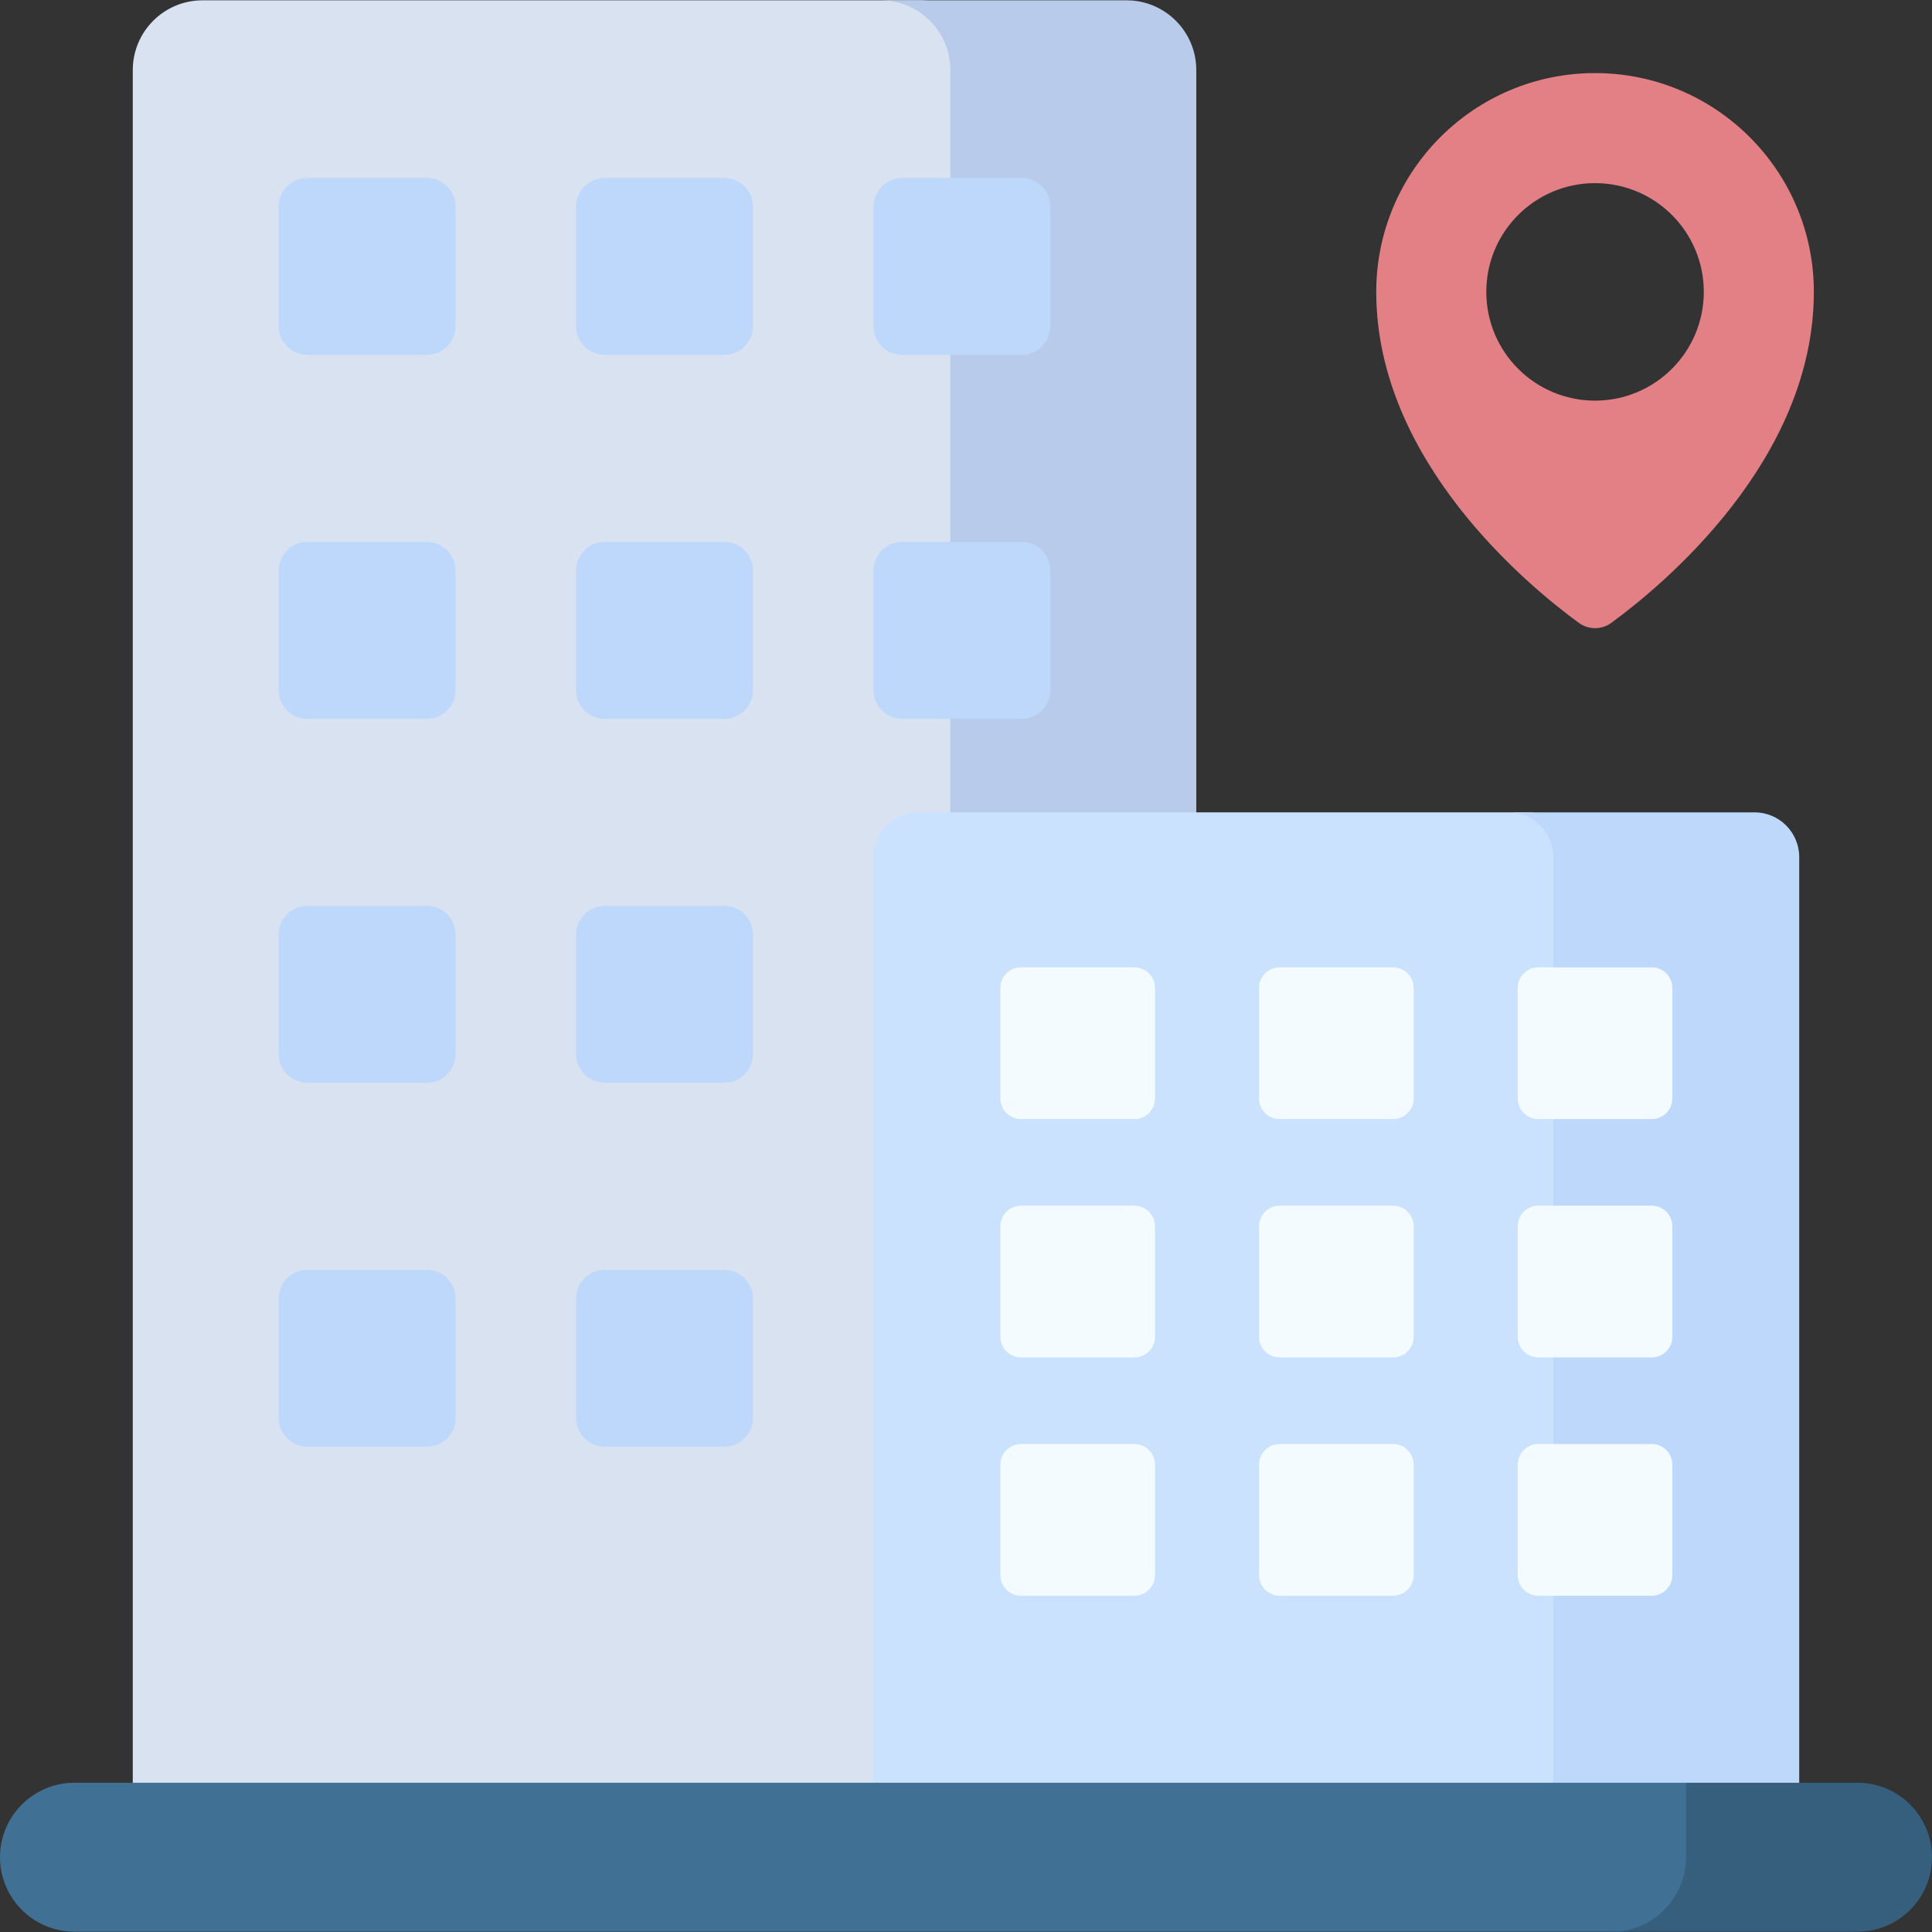
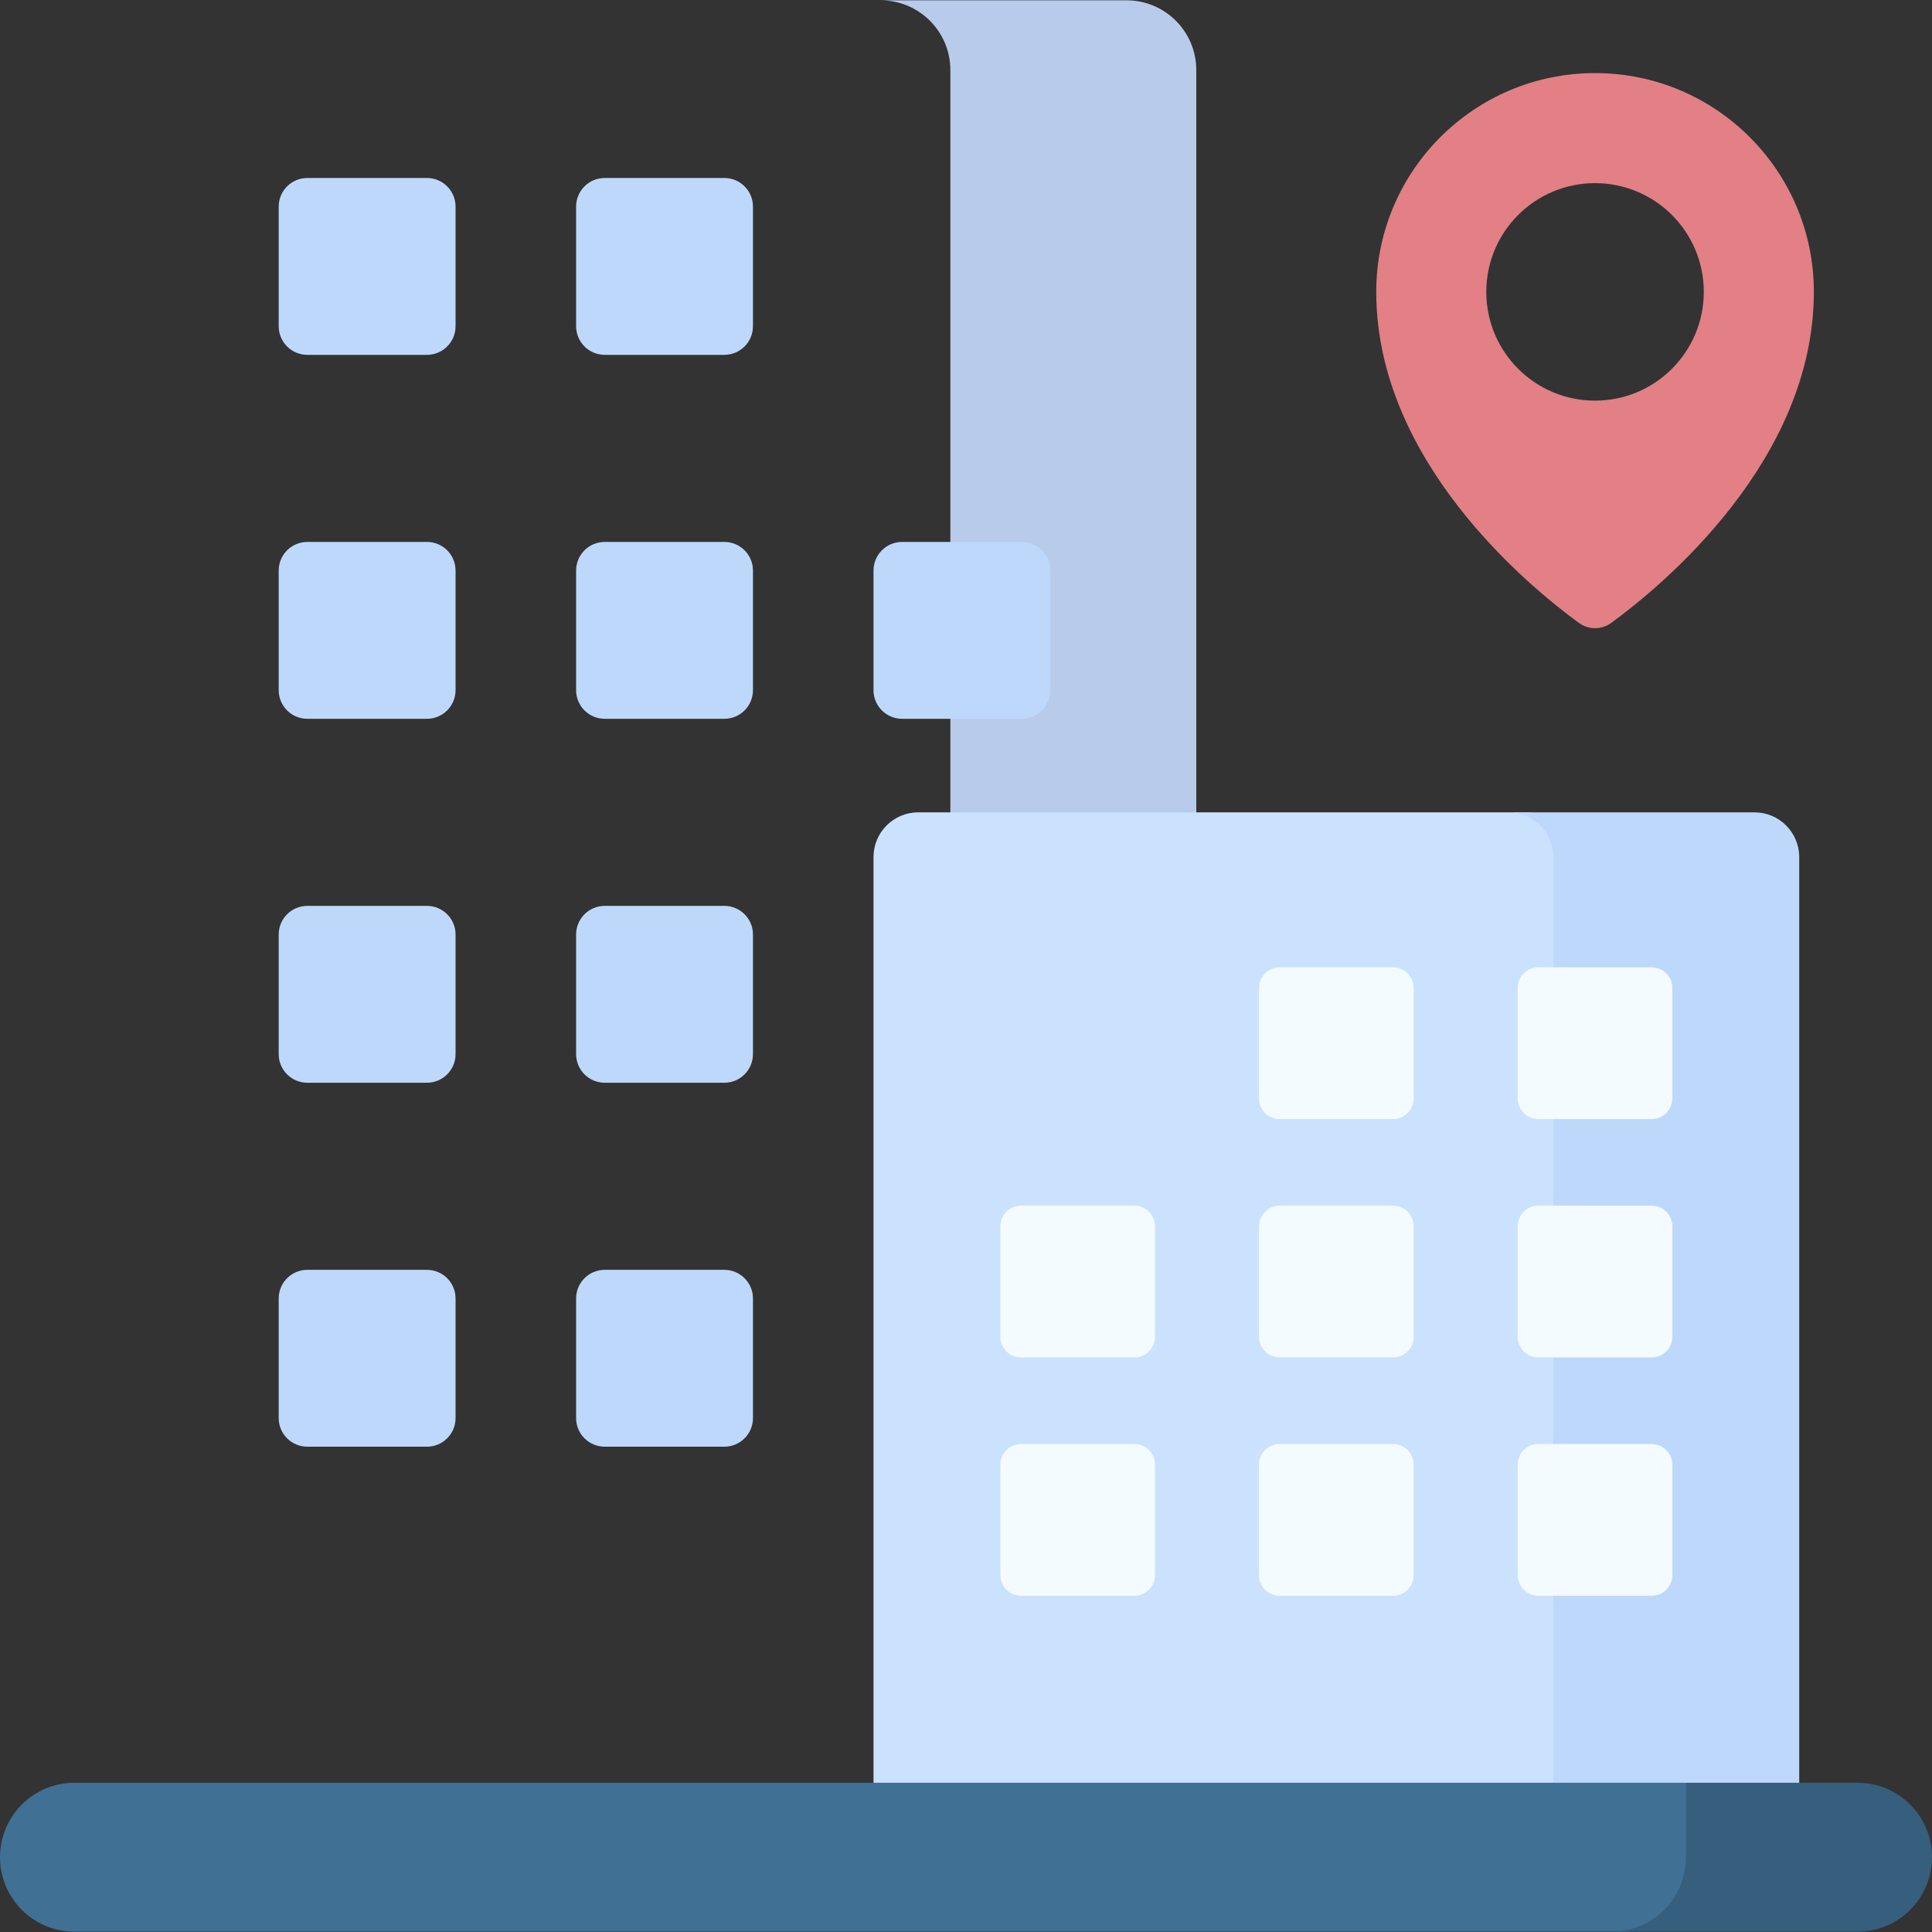
<svg xmlns="http://www.w3.org/2000/svg" id="Capa_1" enable-background="new 0 0 512 512" height="512" viewBox="0 0 512 512" width="512">
  <rect x="0" y="0" width="512" height="512" fill="#333333" stroke="none" />
  <g>
    <g>
      <g>
-         <path d="m262.253 483.084v-464.511c0-10.204-8.267-18.477-18.468-18.487h-190.11c-10.21 0-18.487 8.277-18.487 18.487v464.512h281.84-54.775z" fill="#d8e2f1" />
        <path d="m298.541.085h-65.174c10.21 0 18.487 8.277 18.487 18.487v464.512h65.174v-464.512c0-10.21-8.277-18.487-18.487-18.487z" fill="#b9cbea" />
        <g fill="#bed8fb">
          <g>
            <path d="m73.859 86.454v-31.7c0-4.189 3.396-7.584 7.584-7.584h31.701c4.189 0 7.584 3.396 7.584 7.584v31.701c0 4.189-3.396 7.584-7.584 7.584h-31.701c-4.188 0-7.584-3.396-7.584-7.585z" />
            <path d="m152.674 86.454v-31.7c0-4.189 3.396-7.584 7.584-7.584h31.701c4.189 0 7.584 3.396 7.584 7.584v31.701c0 4.189-3.396 7.584-7.584 7.584h-31.701c-4.189 0-7.584-3.396-7.584-7.585z" />
-             <path d="m231.487 86.454v-31.7c0-4.189 3.396-7.584 7.584-7.584h31.701c4.189 0 7.584 3.396 7.584 7.584v31.701c0 4.189-3.396 7.584-7.584 7.584h-31.701c-4.188 0-7.584-3.396-7.584-7.585z" />
          </g>
          <g>
            <path d="m73.859 182.904v-31.701c0-4.189 3.396-7.584 7.584-7.584h31.701c4.189 0 7.584 3.396 7.584 7.584v31.701c0 4.189-3.396 7.584-7.584 7.584h-31.701c-4.188.001-7.584-3.395-7.584-7.584z" />
            <path d="m152.674 182.904v-31.701c0-4.189 3.396-7.584 7.584-7.584h31.701c4.189 0 7.584 3.396 7.584 7.584v31.701c0 4.189-3.396 7.584-7.584 7.584h-31.701c-4.189.001-7.584-3.395-7.584-7.584z" />
            <path d="m231.487 182.904v-31.701c0-4.189 3.396-7.584 7.584-7.584h31.701c4.189 0 7.584 3.396 7.584 7.584v31.701c0 4.189-3.396 7.584-7.584 7.584h-31.701c-4.188.001-7.584-3.395-7.584-7.584z" />
          </g>
          <g>
            <path d="m73.859 279.354v-31.701c0-4.189 3.396-7.584 7.584-7.584h31.701c4.189 0 7.584 3.396 7.584 7.584v31.701c0 4.189-3.396 7.584-7.584 7.584h-31.701c-4.188.001-7.584-3.395-7.584-7.584z" />
            <path d="m152.674 279.354v-31.701c0-4.189 3.396-7.584 7.584-7.584h31.701c4.189 0 7.584 3.396 7.584 7.584v31.701c0 4.189-3.396 7.584-7.584 7.584h-31.701c-4.189.001-7.584-3.395-7.584-7.584z" />
          </g>
          <g>
            <path d="m73.859 375.805v-31.701c0-4.189 3.396-7.584 7.584-7.584h31.701c4.189 0 7.584 3.396 7.584 7.584v31.701c0 4.189-3.396 7.584-7.584 7.584h-31.701c-4.188 0-7.584-3.396-7.584-7.584z" />
            <path d="m152.674 375.805v-31.701c0-4.189 3.396-7.584 7.584-7.584h31.701c4.189 0 7.584 3.396 7.584 7.584v31.701c0 4.189-3.396 7.584-7.584 7.584h-31.701c-4.189 0-7.584-3.396-7.584-7.584z" />
          </g>
        </g>
      </g>
      <path d="m416.533 483.084v-255.945c0-6.551-5.31-11.86-11.86-11.86h-161.325c-6.55 0-11.86 5.31-11.86 11.86v255.945z" fill="#cbe2ff" />
      <path d="m464.952 215.279h-65.174c6.55 0 11.86 5.31 11.86 11.86v255.945h65.174v-255.945c0-6.55-5.31-11.86-11.86-11.86z" fill="#bed8fb" />
      <g fill="#f4fbff">
        <g>
-           <path d="m300.607 296.569h-30.021c-3.025 0-5.477-2.452-5.477-5.477v-29.258c0-3.025 2.452-5.477 5.477-5.477h30.021c3.025 0 5.477 2.452 5.477 5.477v29.258c0 3.025-2.452 5.477-5.477 5.477z" />
          <path d="m300.607 359.728h-30.021c-3.025 0-5.477-2.452-5.477-5.477v-29.258c0-3.025 2.452-5.477 5.477-5.477h30.021c3.025 0 5.477 2.452 5.477 5.477v29.258c0 3.025-2.452 5.477-5.477 5.477z" />
          <path d="m300.607 422.888h-30.021c-3.025 0-5.477-2.452-5.477-5.477v-29.258c0-3.025 2.452-5.477 5.477-5.477h30.021c3.025 0 5.477 2.452 5.477 5.477v29.258c0 3.025-2.452 5.477-5.477 5.477z" />
        </g>
        <g>
          <path d="m369.16 296.569h-30.021c-3.025 0-5.477-2.452-5.477-5.477v-29.258c0-3.025 2.452-5.477 5.477-5.477h30.021c3.025 0 5.477 2.452 5.477 5.477v29.258c0 3.025-2.452 5.477-5.477 5.477z" />
          <path d="m369.16 359.728h-30.021c-3.025 0-5.477-2.452-5.477-5.477v-29.258c0-3.025 2.452-5.477 5.477-5.477h30.021c3.025 0 5.477 2.452 5.477 5.477v29.258c0 3.025-2.452 5.477-5.477 5.477z" />
          <path d="m369.16 422.888h-30.021c-3.025 0-5.477-2.452-5.477-5.477v-29.258c0-3.025 2.452-5.477 5.477-5.477h30.021c3.025 0 5.477 2.452 5.477 5.477v29.258c0 3.025-2.452 5.477-5.477 5.477z" />
        </g>
        <g>
          <path d="m437.713 296.569h-30.021c-3.025 0-5.477-2.452-5.477-5.477v-29.258c0-3.025 2.452-5.477 5.477-5.477h30.021c3.025 0 5.477 2.452 5.477 5.477v29.258c0 3.025-2.452 5.477-5.477 5.477z" />
          <path d="m437.713 359.728h-30.021c-3.025 0-5.477-2.452-5.477-5.477v-29.258c0-3.025 2.452-5.477 5.477-5.477h30.021c3.025 0 5.477 2.452 5.477 5.477v29.258c0 3.025-2.452 5.477-5.477 5.477z" />
          <path d="m437.713 422.888h-30.021c-3.025 0-5.477-2.452-5.477-5.477v-29.258c0-3.025 2.452-5.477 5.477-5.477h30.021c3.025 0 5.477 2.452 5.477 5.477v29.258c0 3.025-2.452 5.477-5.477 5.477z" />
        </g>
      </g>
      <path d="m422.703 19.369c-32.025 0-57.986 25.961-57.986 57.986 0 44.772 40.258 77.906 53.686 87.712 2.562 1.871 6.038 1.871 8.6 0 13.427-9.806 53.685-42.939 53.685-87.712 0-32.025-25.961-57.986-57.985-57.986zm0 86.805c-15.917 0-28.82-12.903-28.82-28.82s12.903-28.82 28.82-28.82 28.82 12.903 28.82 28.82c-.001 15.917-12.904 28.82-28.82 28.82z" fill="#e28086" />
    </g>
    <path d="m449.993 492.18v-13.555l-3.167-6.18h-427.091c-10.899 0-19.735 8.836-19.735 19.735s8.836 19.735 19.735 19.735h410.542c10.891-.011 19.716-8.842 19.716-19.735z" fill="#407093" />
    <path d="m492.265 472.445h-45.439v19.735c0 10.899-8.836 19.735-19.735 19.735h65.174c10.899 0 19.735-8.836 19.735-19.735 0-10.9-8.836-19.735-19.735-19.735z" fill="#365e7d" />
  </g>
</svg>